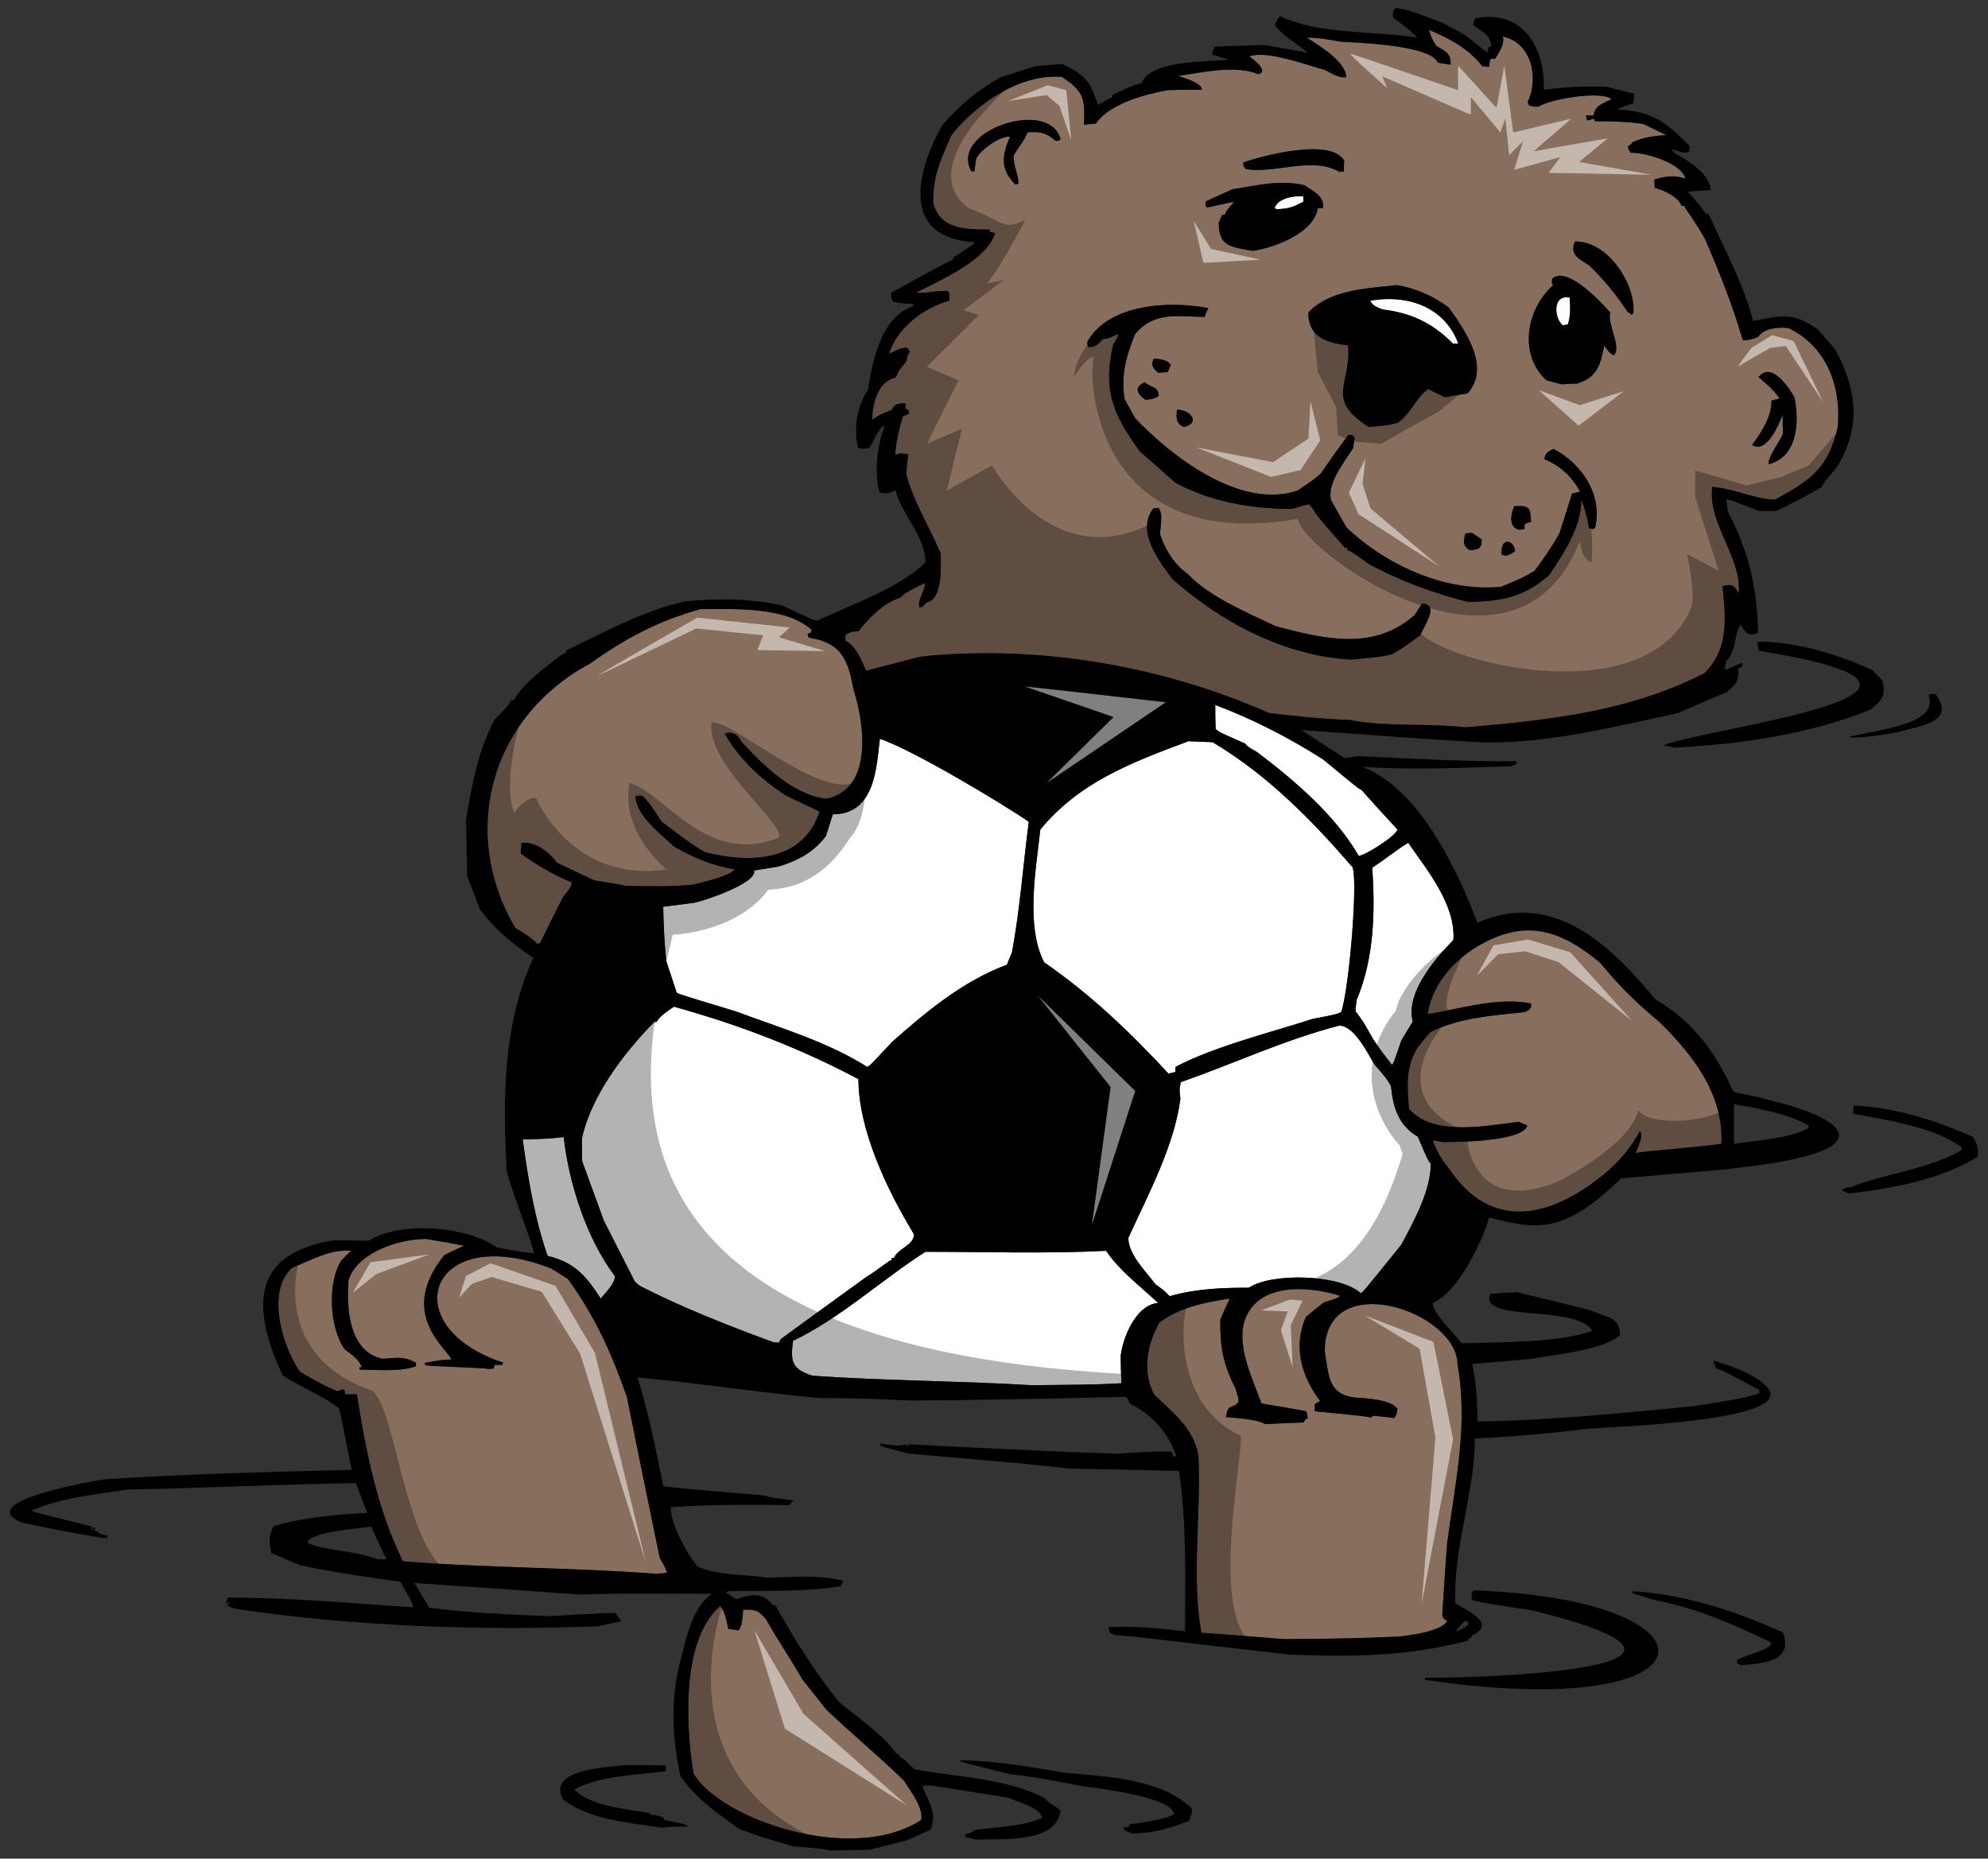
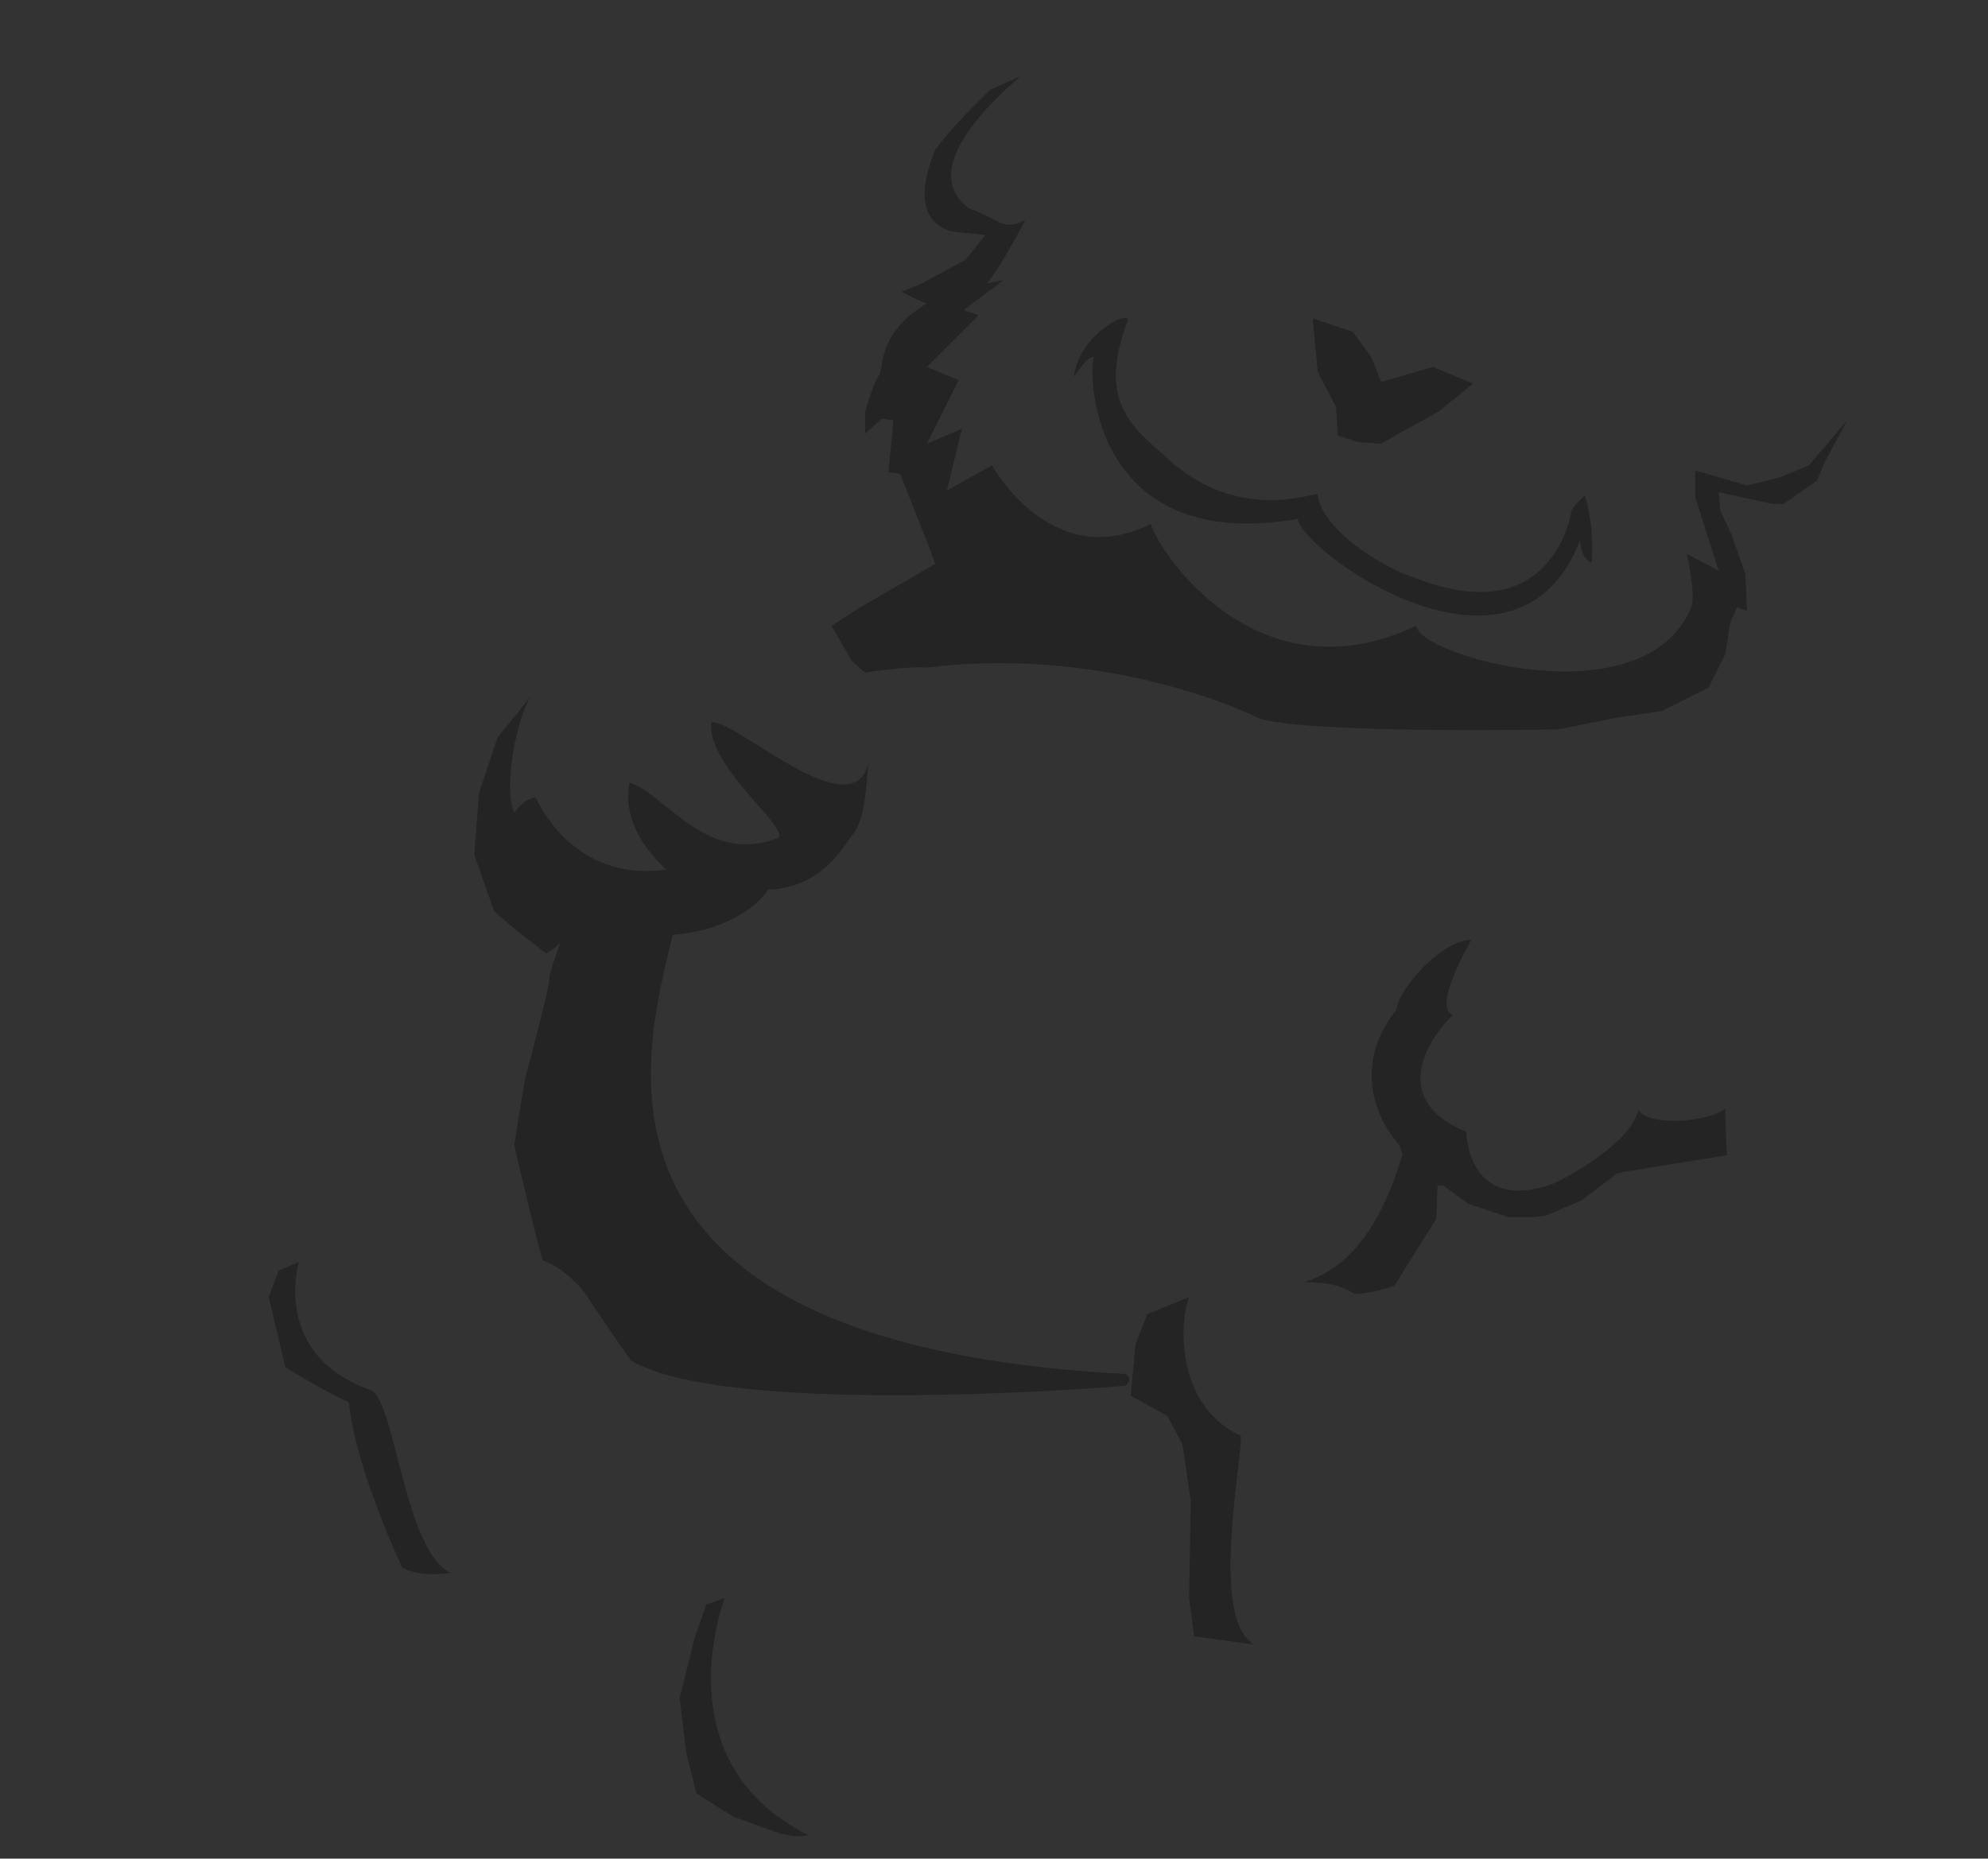
<svg xmlns="http://www.w3.org/2000/svg" version="1.1" id="Layer_1" x="0px" y="0px" width="200px" height="187px" viewBox="0 0 200 187" style="enable-background:new 0 0 200 187;" xml:space="preserve">
  <rect x="0" y="0" width="200" height="187" fill="#333333" stroke="none" />
-   <path id="color1" style="fill:#886E5C;" d="M72.459,161.583c0.539,0.648,0.614,1.5,0.81,2.317c0.347,0.035,0.692,0.067,1.039,0.136  c0.425-0.544,0.385-1.431,0.462-2.078c1.35-0.032,1.542,0.103,2.311,0.988c1.117,2.01,2.465,3.952,3.622,5.997  c0.808,1.023,1.617,2.044,2.426,3.066c2.581,2.453,5.316,4.699,7.819,7.153c0.617,1.023,1.965,2.656,1.732,3.952  c-6.973,4.539-20.197-0.079-22.899-4.653C69.219,175.278,68.14,165.319,72.459,161.583z M133.274,135.965  c0.463,2.555,0.23,4.7,3.927,4.7c1.043,0.138,2.773,0.239,3.391,1.09c-0.074,0.512-0.074,0.512-0.308,0.921  c-0.733-0.103-1.464-0.171-2.195-0.237c-0.038,0.066-0.078,0.135-0.114,0.205c-0.505-0.138-0.505-0.138-5.701-0.648v-0.717  c0.153-0.101,0.347-0.203,0.537-0.306c-1.924-2.555-2.732-5.553-1.424-8.483c0.58-0.477,1.157-0.953,1.772-1.431  c1.465-0.477,1.465-0.477,1.659-0.682c-3.379-1.061-8.105-1.236-9.507,2.238c-1.057,2.615,0.742,6.218,1.608,8.595  c1.501,0.239,3.004,0.511,4.508,0.784c0.037,0.205,0.074,0.444,0.154,0.682c-0.309,0.205-0.309,0.205-0.424,0.444  c-1.31,0.032-2.583,0.101-3.852,0.169c-1.041-0.544-2.772-0.577-3.97-0.716c0.116-0.647,0.116-0.647,0.349-0.953  c1.31-0.478,0.924-0.716,0.614-1.909c-1.268-2.519-1.54-4.12-1.54-6.914c0.31-0.717,0.617-1.432,0.964-2.146  c-2.581,0.407-5.045,0.885-7.087,2.418c-1.233,2.179-1.771,4.973-0.501,7.255c2.042,1.979,3.928,3.407,4.43,6.1  c0.297,5.656-0.735,12.498,0.307,17.852c2.774,0.205,5.547,0.409,8.358,0.646c6.855-0.067,6.855-0.067,11.709-0.271  c1.116-0.17,4.084-0.511,4.66-1.567c-0.307-0.172-0.424-0.239-0.502-0.612c0.156-2.453,0.309-4.873,0.502-7.29  c0.809-5.994,2.119-11.855,1.041-17.851C146.655,131.915,133.274,127.449,133.274,135.965z M57.13,128.674  c-0.577-0.374-1.156-0.715-1.695-1.056c-12.341-4.789-15.854,5.875-4.814,9.473c-0.039,0.065-0.078,0.136-0.078,0.236h-0.77  c-0.04,0.104-0.078,0.241-0.115,0.376c-0.194,0-0.387,0-0.539,0.033c-0.384-0.136-5.625-0.24-6.317-0.374  c-0.038-0.103-0.077-0.171-0.077-0.238c1.773-0.309,1.773-0.309,2.696-0.342c-0.6-1.286-5.406-4.66-0.73-10.492  c0.655-0.342,1.309-0.647,2.001-0.955c-1.271-0.238-2.541-0.477-3.812-0.681c-2.888,0-6.971,1.43-7.818,4.156  c-0.193,2.555-0.078,7.152,3.427,7.903c1.464-0.101,2.156-0.271,3.39,0.41c-0.041,0.102-0.041,0.203-0.041,0.34  c-1.539,0.579-4.004,0.34-5.661,0.34v-0.236h0.23c-0.269-0.786-0.961-1.229-1.693-1.774c-1.579-2.111-1.811-6.71-0.384-8.96  c0.307-0.34,0.653-0.681,1.001-0.987c-2.118-0.204-4.083,0.987-5.933,1.703c-2.656,2.352-1.001,7.904,0.773,10.459  c1.154,0.682,2.54,1.499,3.811,1.976c0.307-0.171,0.307-0.171,0.654-0.171c0.04,0.136,0.077,0.309,0.115,0.476h1.157  c0.922,5.868,2.019,11.424,4.621,16.798c8.473,0.681,17.063,0.612,25.535,1.261c0.348-0.032,0.694-0.067,1.042-0.104  c-0.194-0.576-0.194-0.576-0.732-1.496c-1.119-5.417-2.235-10.836-3.312-16.219C61.519,136.169,59.939,132.558,57.13,128.674z   M161.006,96.888c-3.83-3.182-7.401-4.624-12.371-1.667c-2.641,1.573-4.64,4.11-4.998,6.813c3.157-0.512,7.162-1.774,10.4-1.058  c0.074,0.478-0.231,0.682-0.656,0.853c-3.159,0.34-6.74,0.578-9.513,2.044c-0.464,0.544-0.925,1.09-1.35,1.669  c-1.155,2.044-0.925,3.814-0.77,6.029c2.464,2.793,7.662,1.704,11.051,1.296c0.272,0.101,0.541,0.238,0.85,0.373  c-0.426,1.601-6.895,1.67-8.475,1.67c-0.345-0.068-0.692-0.137-1.04-0.171c0.386,1.09,0.964,2.01,1.732,2.963  c4.602,6.771,10.891,4.075,15.065,0.793c2.204-1.734,3.18-3.156,4.04-4.675c0.451,0.399-0.313,1.864-0.423,2.179  c1.155-0.204,7.047-0.646,8.628-0.92c0.27-4.838-2.773-8.891-6.278-12.299C164.556,100.848,162.889,99.188,161.006,96.888z   M54.01,94.981c0.078-0.034,0.193-0.067,0.31-0.067c0.77-1.567,1.54-3.101,2.311-4.633c0.308-0.443,0.885-0.954,0.885-1.499  c-1.772-0.716-3.582-1.807-5.122-2.897c0-0.374,0.039-0.715,0.076-1.057c1.311-0.271,2.929,1.022,3.545,1.977  c1.232,0.58,2.504,1.159,3.774,1.771c1.039,0.171,2.079,0.342,3.158,0.545c2.272,0.067,4.507,0.103,6.742-0.102  c1.078-0.272,3.58-0.818,4.236-1.532c-2.39-0.443-4.083-1.159-6.124-2.317c-1.349-1.295-3.852-3.133-3.852-5.075  c0.231-0.035,0.462-0.035,0.694-0.035c0.77,0.785,1.309,1.669,1.887,2.59c1.464,1.056,2.772,2.179,4.429,3.1  c4.815,1.227,9.899,0.784,11.478-4.055c-0.115-0.169-1.271-0.611-3.39-1.668c-2.464-1.567-4.775-3.781-6.124-6.201  c0.849-0.305,1.311,0.138,1.658,0.785c2.08,2.249,5.123,5.383,8.588,5.757c4.778-1.056,3.736-7.733,2.735-10.868  c-0.577-2.894-1.04-4.803-4.547-5.347c-0.037-0.138-0.075-0.274-0.114-0.376c0.077-0.034,0.193-0.068,0.309-0.101l0.115-0.308  c-2.695-2.386-7.857-2.079-11.207-2.079c-4.198,1.159-7.587,2.965-11.054,5.45c-10.361,5.554-13.096,17.343-7.548,26.644  C52.315,93.618,53.894,94.607,54.01,94.981z M85.053,64.456V63.91c0.384-0.339,0.771-0.374,1.309-0.407  c1.041-1.295,2.503-2.861,4.237-3.373c0.271-0.476,1.888-1.192,2.465-1.466c0,0.853-0.769,1.635-0.577,2.42h0.267  c0.155-0.171,0.309-0.34,0.501-0.478c1.618-0.34,1.387-3.748,1.387-4.906c-1.117-2.656-2.736-5.212-3.467-7.971  c0.04-0.683,0.117-1.363,0.194-2.045c-0.539,0-0.849-0.171-1.31,0.104c0.076-1.363,0.384-2.591,0.771-3.885  c0.193-0.102,0.423-0.205,0.655-0.307c-0.038-0.137-0.078-0.272-0.115-0.374c-0.116-0.035-0.194-0.067-0.27-0.067v-0.58  c-0.656,0-1.156,0.033-1.386,0.682c-0.772,0.273-1.35,0.51-1.964,0.987c0-1.396,0.462-3.849,2.348-4.258  c0.347-0.749,0.347-0.749,1.079-1.603c0.156-0.748,0.156-0.748,0.387-0.986c-0.115-0.138-0.232-0.272-0.309-0.41  c-0.692,0-1.194,0.341-1.812,0.613c0.772-2.52,3.313-4.565,6.049-5.348c0.039-0.684,0.039-0.684-0.115-0.954  c-1.08-0.138-2.273,0.306-3.195,0.136c2.618-1.329,7.124-3.305,7.932-5.995c-0.191-0.036-0.384-0.069-0.54-0.103v-0.238  c-2.618,0-5.044-0.068-5.698-2.726c0-2.725,0.692-4.156,1.847-6.779c2.311-2.929,6.703-6.2,11.094-5.859  c2.271,1.466,2.348,2.282,2.234,4.804c0.384-0.034,0.771-0.068,1.194-0.102c1.349-1.977,4.854-2.929,7.239-3.372  c1.119-0.034,2.273-0.034,3.429-0.034c0-0.716-1.925-1.227-2.388-1.397c2.503-0.341,5.662-1.125,8.089-0.171  c1.04-0.306-0.462-1.464-0.924-1.771c1.618-0.716,5.97,0.919,7.548,1.329c0.695,0.306,1.35,0.851,2.196,0.749  c0-1.532-2.655-3.135-3.967-3.985c1.154,0,2.271,0.205,3.428,0.409c0.693,0.068,9.052,0.238,9.743,2.112  c0.424,0.067,0.849,0.138,1.309,0.203c0-1.122-0.383-1.259-1.463-1.905c-0.423-0.683-0.423-0.683-0.731-1.603  c2.157,0.92,3.965,1.873,5.352,3.645c0.232,0.034,0.463,0.067,0.693,0.103c0.038-0.273,0.077-0.546,0.114-0.784  c0.154-0.035,0.309-0.069,0.503-0.069c0.383-0.612,1-1.464,0.769-2.214c2.935,0.576,3.645,4.269,2.505,6.575  c0.039,0.101,0.077,0.238,0.154,0.375c0.693,0.136,0.693,0.136,1.001,0.066c1.194-0.749,6.278-1.6,7.28-0.715  c-1.08,0.545-1.617,0.613-1.811,1.635h-0.77c0.036,0.171,0.074,0.342,0.114,0.511c0.232-0.067,0.5-0.136,0.77-0.169v0.238  c1.62,0,3.273,0.033,4.892,0.272c0.77,0.375,1.542,0.749,2.313,1.124c-1.311,0.102-2.235,0.204-3.39,0.715  c-0.191,0.274-0.191,0.274-0.463,0.375c0.037,0.34,0.037,0.34,0.271,0.681c1.655,0,5.08,1.056,5.507,2.59  c-1.272-0.339-1.85-0.236-3.12,0.104c0,0.271,0,0.545,0.038,0.851c0.962,0.238,2.387,0.92,2.695,1.805h0.269  c0.078,0.274,1.002,1.398,2.079,3.306c1.465,3.373,2.813,6.745,3.813,10.221c0.541,0,1.081-0.137,1.542-0.342  c0.577-0.884,2.003-1.02,3.082-0.884c4.007,1.975,5.277,6.131,4.931,9.947c-0.924,4.021-2.544,5.28-6.355,7.325  c-2.193-0.138-4.083-1.124-6.278-1.295c-0.461,3.714,3.042,7.154,2.657,10.731c-0.421-0.782-0.539-1.021-1.617-0.748  c0.308,3.168,0.693,6.234-1.811,8.756c-7.586,3.849-15.368,4.7-23.996,5.451c-3.812-0.444-8.01,0-11.709-0.751  c-2.693-0.067-5.392-0.374-8.086-0.681c-10.708-4.735-23.147-6.916-35.05-5.69c-1.849,0.478-3.698,0.954-5.507,1.43  C86.719,66.551,86.116,64.994,85.053,64.456z M176.257,44.765c1.502,0.954,2.772-2.215,3.081-3.032c0,0.614,0,1.228,0.039,1.875  c-0.347,0.92-1.465,2.214-1.465,3.101c3.043-0.751,3.083-4.43,2.62-6.712c-0.501-0.92-2.311-3.715-3.62-2.045  c0.848,0.716,1.541,1.263,2.118,2.146c-0.267,0.069-0.54,0.137-0.809,0.206C178.222,41.938,177.258,43.437,176.257,44.765z   M143.058,60.743c-0.27,0.373-0.503,0.748-0.732,1.123c-4.081,3.61-8.936,2.487-14.02,1.123c-2.85-1.362-6.663-2.963-8.782-5.212  c-1.424-1.021-2.311-2.487-2.812-4.021c0-0.817,0.347-2.01-0.155-2.657c-0.191,0-0.384,0.036-0.539,0.068  c-1.733,2.282,0.539,5.247,1.967,7.121c4.736,4.19,11.092,7.698,17.946,8.074c3.196-0.308,3.196-0.308,4.122-0.547  c1.155-0.681,1.155-0.681,2.851-1.908C143.135,63.161,144.943,60.743,143.058,60.743z M159.889,26.709  c1.463,1.397,2.811,3.066,3.89,4.735c0.076,0,0.153,0.033,0.271,0.068v0.204c0.072-0.066,0.151-0.137,0.267-0.169  c0.309-2.727-2.386-7.258-5.856-7.258C157.885,25.55,158.732,25.992,159.889,26.709z M155.573,38.258  c0.5,0.136,1.001,0.272,1.542,0.408c0.5-0.032,1-0.067,1.54-0.067c2.081-0.648,2.35-1.942,2.734-3.816  c0.077-0.033,0.463,0.817,0.964,0.954c0.846-0.751-0.732-3.271-0.35-4.293c-0.653-0.715-4.275-4.804-5.854-3.407  c-0.038,0.512-0.038,0.512,0.113,0.649C153.572,31.07,152.722,35.634,155.573,38.258z M152.879,53.315  c0.152-0.033,0.307-0.068,0.501-0.101v-0.478c0.194-0.101,0.425-0.17,0.656-0.237c-0.117-1.228,0.036-1.704-1.696-1.567  C151.992,51.749,151.724,53.077,152.879,53.315z M151.068,55.803c0.116,0.034,0.232,0.068,0.387,0.103  c0.461-0.068,0.576-0.205,0.959-0.443C152.414,54.405,150.915,53.861,151.068,55.803z M131.617,31.444  c0,2.352,1.617,3.031,4.006,3.305c0.348,3.986-2.389,5.349,2.08,8.21c1.926-0.17,1.926-0.17,2.887-0.408  c1.388-0.921,1.735-2.419,3.083-3.407c0.539,0.272,1.116,0.547,1.695,0.818c0.73-0.135,1.501-0.271,2.273-0.373  c2.347-2.659-0.191-6.235-1.887-8.654c-1.542-1.124-3.236-1.906-5.202-2.248C137.396,29.026,133.774,29.161,131.617,31.444z   M148.064,53.588c-0.233,0.034-0.463,0.068-0.657,0.102c-0.152,0.717-0.307,1.226,0.464,1.67c0.963-0.068,1.194-0.204,1.194-1.09  C148.719,54.032,148.372,53.793,148.064,53.588z M125.069,16.353c0,0.272,0,0.272,0.233,0.646c2.85,0.546,6.701-1.329,9.474,0.307  c0.115-0.034,0.27-0.068,0.422-0.068c0-0.374,0-0.714,0.043-1.056C133.929,13.831,127.111,15.637,125.069,16.353z M121.449,20.883  c0.887-0.203,1.771-0.408,2.695-0.579c-0.848,1.023-0.848,1.023-0.925,1.329h-0.269c-0.115,0.237-0.231,0.511-0.347,0.783  c0,2.419,1.271,2.419,3.429,2.828c2.427-0.375,6.162-1.874,6.547-4.294h0.5c0.271-1.125-1-1.738-1.848-2.317  c-2.541-0.578-4.774,0.036-7.239,0.41c-0.927,0.408-1.811,0.818-2.696,1.227C121.258,20.543,121.258,20.713,121.449,20.883z   M109.395,34.374c0,0.409,0,0.409,0.155,0.578c0.768-0.1,0.885-0.307,1.386-0.818c0.653-0.102,0.653-0.102,1.539-0.544  c0,0.272,0,0.272-0.502,1.124c-1,4.497-0.113,6.848,2.695,10.698c1.196,1.056,2.391,2.112,3.586,3.166  c3.579,1.909,7.584,2.624,11.746,2.624c0.538-0.171,1.077-0.34,1.653-0.476c0.387,0.376,0.387,0.376,0.732,0.988  c2.351,2.861,2.773,3.134,2.89,3.407h0.271v0.238c0.307,0.068,0.307,0.068,2.231,1.43c3.198,1.705,6.356,2.863,9.936,3.782  c3.508-0.102,5.547-0.478,8.128-2.69c1.504-2.249,3.237-4.839,3.237-7.529c0.112-0.069,0.77,2.282,0.77,2.792l0.461,0.103  c0.039-0.067,0.077-0.103,0.154-0.135c0.773-3.17-1.152-6.338-4.16-7.938c-0.499,0.204-0.923,0.441-0.923,1.021  c1.695,0.751,2.734,1.737,3.582,3.271c-0.271,0.068-0.54,0.138-0.81,0.205c-0.424,1.329-0.848,2.657-1.269,3.986  c-0.733,1.33-1.581,2.555-2.505,3.782c-1.158,0.682-1.158,0.682-3.35,1.601c-5.74,0.579-11.747-2.316-15.56-5.962  c-0.54-0.919-1.041-1.841-1.542-2.726c-0.501-1.637,1.349-3.919,2.195-5.247c0.039-0.612,0.501-1.465-0.498-1.327  c-0.925,1.259-1.853,2.554-2.736,3.849c-0.693,0.612-0.693,0.612-2.35,1.738c-5.854,1.975-12.901-3.646-16.37-7.325  c-0.346-0.648-0.692-1.295-1.04-1.906c-0.346-2.522,0.154-4.26,1.08-6.542c1.886-2.215,4.046-1.771,6.972-1.703  c0.114-0.308,0.231-0.612,0.385-0.887C117.482,30.218,111.512,30.627,109.395,34.374z M118.407,41.223  c-0.077,0.782-0.115,1.396,0.692,1.736C120.795,42.584,119.833,41.223,118.407,41.223z M117.482,37.44  c0.077-0.239,0.194-0.476,0.309-0.715c-0.347-0.546-1.079-0.581-1.695-0.648c-0.385,0.648-0.076,0.986,0.424,1.43  C116.829,37.474,117.137,37.44,117.482,37.44z M115.171,38.462c-1.117,0.477-0.808,1.157,0.077,1.771  c0.539-0.067,0.887-0.101,1.312-0.375C116.56,38.837,115.865,39.076,115.171,38.462z M101.615,13.729  c-0.771,1.839-1.08,3.235,0.538,4.836c0.075-0.032,0.192-0.067,0.308-0.101c0-0.886-0.5-1.738-0.5-2.76  c0.347-0.749,1.232-1.669,1.387-2.387c1.309-0.102,1.927,0.035,2.852,0.852c0.305,0,0.305,0,0.501-0.136  c-1.042-4.259-11.286-0.887-8.975,3.201h0.307c0.041-0.442,0.116-0.885,0.194-1.327C98.726,15.059,100.46,13.729,101.615,13.729z" />
-   <path id="fill_1_" style="fill:#FFFFFF;" d="M116.52,131.093c-2.315,0.204-3.588,3.615-3.775,5.349c0,0.887,0.038,1.807,0.078,2.729  c-2.464,0.135-2.464,0.135-9.014,0.202c-7.319-0.443-14.75-0.443-22.068-0.954c-2.196-0.684-2.196-1.566-1.964-3.51  c4.776-2.283,8.857-6.098,13.326-8.962c6.045,0,12.169,0.207,18.18-0.1C112.49,127.693,114.6,129.332,116.52,131.093z   M65.832,102.818c-3.158,3.199-6.354,7.493-7.28,11.683v2.284c0.733,2.01,1.466,4.019,2.196,6.029  c1.042,2.045,2.081,4.089,3.122,6.131c0.153,0.138,0.308,0.273,0.461,0.411c4.313,2.215,8.937,4.021,13.558,5.723h0.501  c0.039-0.138,0.115-0.274,0.193-0.375c2.848-2.078,5.699-4.155,8.588-6.233c1.309-0.817,2.195-1.601,2.543-1.705v-0.203h0.23  c0.385-0.988,2.003-1.228,2.003-2.385c-2.695-4.428-5.585-10.493-5.585-15.603c-5.93-3.134-11.94-5.45-18.564-7.289  c-0.616,0.443-1.386,0.885-1.734,1.534L65.832,102.818L65.832,102.818z M60.442,130.651c0.462-0.579,1.424-1.499,1.424-2.249  c-2.927-3.885-4.62-9.402-5.16-14.002c-1.503,0.17-1.503,0.17-4.122,0.239c0.539,3.95,1.196,7.938,2.505,11.718  C57.899,127.039,58.979,128.436,60.442,130.651z M117.674,130.413c2.621-0.752,5.238-0.854,7.974-0.854  c2.194-1.497,9.05-1.396,11.246,0.546c0.231-0.102,0.231-0.102,4.082-4.873c1.274-2.383,2.968-5.449,2.968-8.142  c-0.27-0.306-0.27-0.306-1.309-2.726c-2.043-1.192-2.504-3.135-2.698-5.11c-0.498-0.817-0.498-0.817-1.655-2.146  c-0.617-0.988-2.004-3.918-3.541-3.918c-5.549,1.433-10.595,3.817-15.947,5.69c-0.154,0.75-0.154,0.75-0.04,1.668  c-0.614,4.736-3.235,9.608-5.237,14.001c0,1.67,1.771,3.375,2.734,4.667C117.059,129.798,117.059,129.798,117.674,130.413z   M104.658,83.466c-0.424,3.984-1.503,9.676,0.386,13.354c4.658,3.201,8.78,7.155,12.516,11.209c0.231-0.069,0.462-0.138,0.695-0.171  v-0.511c3.926-2.078,9.743-3.509,13.824-4.839c2.31-0.442,2.31-0.442,2.851-0.681c0.858-2.494,1.786-14.423,1.041-14.684  c-3.968-4.6-8.512-9.232-13.981-12.469c-0.809-0.034-1.62-0.069-2.425-0.102C113.516,76.822,108.509,78.798,104.658,83.466z   M69.878,90.824c-1.077,0.136-2.118,0.273-3.157,0.41c0.038,1.84,0.114,3.645,0.307,5.45c0.347,1.057,0.694,2.113,1.039,3.17  c0.232,0.17,0.232,0.17,5.971,1.907c4.468,1.668,9.244,3.065,13.211,5.587c0.308-0.172,0.308-0.172,2.503-2.521  c3.39-2.998,7.087-6.1,11.555-7.768c0.155-0.409,0.308-0.816,0.5-1.227c0.809-4.326,1.119-8.789,1.696-13.15  c-2.477-1.717-11.715-7.276-14.982-8.346c-0.347,2.724-0.424,7.597-4.737,7.597c-0.23,0.714-0.46,1.43-0.693,2.18  c-1.232,1.636-2.695,2.417-4.737,3.066c-0.847,0.135-1.694,0.271-2.503,0.407C76.272,88.78,71.033,90.586,69.878,90.824z   M136.473,100.636c-0.04,0.34-0.079,0.716-0.117,1.089c0.771,1.022,0.771,1.022,1.812,2.862c1.271,1.908,1.657,2.182,1.848,2.556  c0.19-0.171,0.19-0.171,0.961-2.453c0.387-0.647,0.771-1.295,1.155-1.907c-0.732-2.827,2.081-6.167,4.085-8.21  c0.231-3.544-2.542-6.884-4.547-9.778c-1.27,0.784-1.963,1.397-3.618,2.521C138.357,91.744,138.244,96.446,136.473,100.636z   M122.297,73.349c0.348,0.307,0.348,0.307,2.967,1.465c0.306,0.34,0.306,0.34,1.194,0.852c3.888,2.929,7.933,6.438,10.243,10.459  c0.768-0.136,3.697-1.977,3.889-2.657c-1.231-1.329-2.424-2.658-3.619-3.986c-0.308-0.137-0.308-0.137-3.85-3.066  c-3.352-2.146-7.051-4.054-10.861-5.484C122.26,71.713,122.26,72.529,122.297,73.349z" />
-   <path id="fill" style="fill:#FFFFFF;" d="M137.858,30.252c4.003-0.682,7.546,0.782,8.856,4.325h-0.538  c-2.042-2.043-4.084-3.064-7.05-3.439C138.628,30.968,138.011,30.729,137.858,30.252z M157.73,32.637  c0.307-0.922,0.231-1.704,0.193-2.691c-1.732-0.375-1.619,2.044-0.693,2.793C157.384,32.705,157.538,32.67,157.73,32.637z   M128.46,21.054c-0.077-0.035-0.155-0.068-0.232-0.104c0.27-0.954,1.848-1.294,2.889-1.191v0.544  C130.038,20.849,129.73,20.985,128.46,21.054z" />
-   <path id="outline" d="M183.373,112.519c-1.059-0.581-2.379-0.979-3.15-1.253c-3.466-0.92-3.466-0.92-5.814-1.396  c-1.817-3.93-3.986-7.06-7.857-9.3c-4.315-5.247-10.206-11.142-17.909-7.735c-1.971-5.092-5.72-13.403-11.556-15.672  c4.893,0.308,9.975,0.104,14.869-0.068c0.152-0.067,0.344-0.136,0.538-0.171c0.037-0.135,0.074-0.237,0.114-0.34  c-5.316,0.068-10.67-0.271-15.984-0.51c-0.462,0.066-0.922,0.136-1.348,0.204c-1.463-0.954-2.926-1.908-4.353-2.828  c6.239,0.415,12.418,0.959,18.642,1.261c6.701,0,12.712-1.567,19.219-2.963c1.657-0.716,3.313-1.433,5.006-2.147  c0.928-0.818,1.195-1.159,1.079-2.352l0.349-0.102c0.038-0.17,0.075-0.307,0.112-0.443c-0.381,0.035-1.231,0.546-1.807,0.682  c0.036-0.306,0.075-0.579,0.112-0.85c1.118-0.989,0.732-2.657,1.504-3.68c0.27,0.58,0.771,1.363,1.732,0.784  c-0.115-4.498-0.848-7.938-3.04-12.162c-0.077-0.41-0.117-0.819-0.155-1.228c0.387,0.034,0.387,0.034,3.314,1.158h1.693  c1.578-0.714,3.12-1.567,4.622-2.418c0.076-0.307,0.076-0.307,1.503-2.011c2.504-4.089,1.966-7.836-0.193-11.856  c-0.579-0.647-1.155-1.294-1.695-1.941c-2.39-1.737-3.583-1.498-6.548-0.885c-0.924-3.611-2.927-7.359-4.506-10.8h-0.27  c-0.541-0.853-1.04-1.294-1.773-2.214c0.771-0.069,1.544-0.137,2.314-0.172c-0.271-1.737-2.083-2.793-3.662-3.712  c-0.076-0.24-0.345-0.24-0.345-0.376c0.655,0.068,1.192,0.511,1.811,0.239c0-0.205,0-0.409,0.04-0.579  c-2.313-2.317-3.621-3.476-7.244-3.679c0.154-0.137,0.154-0.137,1.579-0.614c0.036-0.34,0.077-0.647,0.116-0.953  c-0.965-0.239-1.927-0.477-2.85-0.717c-2.195-0.067-4.123,0.035-6.279,0.307c0.195-3.679-1.771-8.175-6.855-7.188  c-0.232,0.41-0.232,0.41-0.232,0.717c1.08,0.749,1.695,0.92,1.814,2.145h-0.233c-0.076,0.171-0.115,0.375-0.154,0.579  c-0.27-0.103-0.615-0.511-2.388-1.84c-0.77-0.409-1.501-0.818-2.233-1.192c-1.076-0.34-3.462-1.432-4.658-1.432  c-0.27,0.375-0.23,0.513-0.23,0.954c0.885,0.613,1.692,1.261,2.464,2.01c-4.314-0.682-9.86-0.272-13.786-2.146  c-0.236,0.171-0.236,0.171-0.543,0.852c0.271,0.716,2.735,2.351,3.352,2.825c-1.504-0.271-2.965-0.543-4.429-0.782  c-1.695,0.033-3.353,0.102-5.007,0.17c-0.115,0.238-0.193,0.511-0.271,0.785c0.539,0.169,1.118,0.34,1.695,0.511  c-2.08,0.238-7.896,0.033-8.742,2.351c-1.118,0.273-1.966,0.75-2.968,1.227v0.238c-0.229,0.033-0.229,0.033-1.424,0.748  c-0.848-2.316-1.04-2.861-3.582-4.12c-0.962,0.066-1.887,0.135-2.813,0.237c-1.154,0.375-2.311,0.749-3.466,1.123  c-2.386,1.363-4.12,2.829-5.853,4.839c-2.428,4.327-4.392,11.311,3.274,11.72c-0.116,0.236-0.116,0.236-2.158,1.566v0.238  c-0.271,0.033-0.271,0.033-6.201,3.271c-0.038,0.375-0.038,0.612,0.191,0.92c0.849,0.169,0.849,0.169,2.006,0.239v0.238  c-3.275,0.953-4.162,5.825-4.547,8.381c-1.117,1.668-1.464,3.883-1.002,5.824c0.347,0.203,0.77,0.068,1.156,0.034  c0.846-1.634,0.846-1.634,1.27-2.146h0.269c-0.77,1.635-1.116,5.009-0.5,6.644c0.692,0.171,0.963,0.036,1.58-0.238  c0.617,2.487,3.004,4.6,3.004,7.256c-2.772,2.691-7.279,4.122-10.861,5.861c-0.462-0.069-0.462-0.069-3.467-1.499  c-3.274-0.751-6.472-0.751-9.859-0.444c-4.239,0.954-8.129,3.101-11.942,4.94v0.238l-0.345,0.103  c-1.655,1.295-3.966,2.861-4.93,4.667h-0.27c-0.269,0.511-0.269,0.511-1.694,1.976c-1.657,3.168-2.272,6.609-2.85,10.051  c0.04,1.873,0.077,3.78,0.114,5.689c0.425,1.09,0.849,2.181,1.272,3.305c1.502,2.043,3.234,3.44,5.391,4.904  c-3.122,6.747-3.042,14.275-2.697,21.43c0.771,2.795,1.965,5.486,2.774,8.279c-1.002-0.068-1.002-0.068-3.775-0.578  c-2.888-2.112-9.59-2.691-12.788-0.717c-0.501,0.103-1.386,0-3.58,0c-8.787,1.38-8.04,7.35-5.163,13.594  c1.851,1.192,3.969,1.978,5.662,3.305c0.308,0.887,0.848,4.395,1.31,6.2c-8.319,0.204-16.638,0.408-24.919,0.955  c-0.887,0.136-13.212,2.179-8.358,4.325c3.543,0.785,8.087,1.601,8.588,1.601c0.04-0.1,0.077-0.203,0.156-0.272  c-0.655-0.065-0.885-0.202-1.387-0.578c0.04-0.102,0.077-0.169,0.115-0.239H9.333v0.239c-0.117,0-0.117,0-0.117-0.341  c-6.008-1.497-6.008-1.497-6.008-1.601c2.929-1.293,6.509-1.635,9.705-2.112c7.627-0.137,15.252-0.542,22.878-0.645  c0.384,0.986,0.771,1.975,1.156,2.998c-3.197,0.17-6.358,0.442-9.437,1.326c-0.5,1.16-0.462,1.535-0.193,2.763  c0.384,0.032,1.656,0.714,2.927,1.19c3.312,0.684,6.663,1.193,10.015,1.635c1.271,2.217,1.271,2.217,1.309,2.591  c-6.162-0.41-12.44-0.987-18.641-0.987c-0.077,0.17-0.153,0.374-0.232,0.577c0.079-0.035,0.156-0.068,0.272-0.102  c0.039,0.066,0.077,0.138,0.115,0.206h-0.271c0,0.101,0,0.101,0.81,0.442c11.939,1.771,24.38,2.215,36.474,1.771  c0.769-0.171,1.58-0.343,2.389-0.51c-0.155-0.376-0.387-0.376-0.501-0.819c-0.925-0.033-0.925-0.033-6.625,0.307  c-4.081-0.171-8.127-0.307-12.171-0.853c-0.501-0.85-1.001-1.668-1.502-2.485c5.507,0.373,11.055,0.748,16.601,1.159  c3.697-0.104,3.697-0.104,13.327-0.071c-2.196,1.534-2.659,5.078-3.313,7.291c-0.81,3.646-0.656,7.395,0.155,11.039  c1.462,2.18,3.66,3.713,5.894,5.317c2.002,0.748,2.002,0.748,5.468,1.769c2.695,0.206,2.695,0.206,3.737,0.408  c1.269-0.031,2.58-0.066,3.89-0.066c1.193-0.307,2.426-0.613,3.66-0.92c1.156-0.442,2.118-0.988,2.465-1.056  c0.809-1.773-0.154-2.692-0.771-4.462c0.268-0.034,0.576-0.034,0.885-0.034c2.58,0.407,5.201,0.816,7.819,1.226  c1.116,0.578,2.926,0.851,3.35,2.011c-1.618,0.851-5.162,1.02-6.741,1.228c-0.461,0.305-0.461,0.305-1,0.441v0.272  c0.347,0.068,0.693,0.171,1.079,0.275c2.772-0.137,8.012,0.407,8.511-2.896c-0.421-0.511-1.269-0.751-1.579-1.295  c-4.004-2.012-8.702-2.079-13.133-2.895c-1.08-1.057-1.08-1.057-1.502-1.263v-0.236h-0.271c-0.924-1.637-4.582-4.227-5.814-5.28  c-2.465-3.032-4.507-6.373-6.395-9.711h-0.23c-0.963-1.295-2.272-1.193-3.621-0.612c-0.268-0.035-0.615-0.444-1.154-0.683  c0.075-0.068,0.192-0.102,0.308-0.137c3.698-0.068,7.663,0.103,11.285-0.511c0.076-0.204,0.154-0.374,0.23-0.546  c-2.425-0.61-5.199-0.34-7.702-0.304c-2.351-0.376-4.815-0.173-6.971-1.126c-1.156-1.534-2.659-4.121-2.659-5.961  c3.929-0.273,8.01-0.273,11.94-0.205c0.115-0.172,0.23-0.34,0.384-0.479c-2.118-0.27-2.118-0.27-3.083-0.51  c-9.243-0.783-9.243-0.783-10.012-0.954c-0.731-3.612-1.464-7.323-2.582-10.902c6.124,0.545,12.247,1.534,18.411,2.078  c3.428,0,3.428,0,9.013,0.239c7.239-0.034,14.52-0.204,21.76-0.376c0.116,0.206,0.231,0.444,0.347,0.683  c2.35,1.158,3.969,3.1,4.661,5.314h-0.271c-0.074-0.172-0.154-0.337-0.192-0.476c-1.348-0.035-1.348-0.035-5.7,0.204  c-6.933-0.239-13.865-0.579-20.798-0.954v0.205c-0.116,0-0.116,0-0.232-0.205c-0.654,0.273-1.849,0.033-2.54-0.068  c-0.04,0.034-0.078,0.068-0.117,0.138c0.31,0.204,0.31,0.204,3.005,0.884c11.823,1.022,11.823,1.022,16.098,1.5  c3.661,0.067,7.319,0.136,11.017,0.238c0.81,5.314,0.617,10.767,0.617,16.148c-2.543-0.339-5.125-0.546-7.703-0.443  c0.076,0.545,0.115,0.579,0.654,0.817c2.311,0.137,3.351,0.34,17.448,1.942c6.316,0.273,12.016,0.204,18.103-1.397v-0.238h0.27  c0-0.102,0.038-0.203,0.078-0.271c2.577-1.193-0.427-2.487-1.66-3.238c-0.229-5.586,1.967-11.105,1.967-16.59  c3.813-0.171,7.627-0.511,11.438-0.989c2.019-0.164,20.636-0.73,18.064-4.04c-1.092-1.405-3.986-2.373-5.509-2.806  c0.078,0.239,0.155,0.511,0.271,0.784c0.809,0.272,0.809,0.272,4.354,2.179v0.342c-2.081,0.647-4.469,0.919-6.667,1.292  c-7.16,0.685-14.481,1.433-21.682,1.534c-0.038-1.976-0.117-3.851-0.54-5.79c1.964-0.171,3.929-0.341,5.934-0.512  c2.349-0.443,7.201-0.852,8.933-2.385c0-1.841-1.229-1.736-3.042-2.521c-2.464-0.613-4.89-1.227-7.316-1.806  c-0.925,0.034-1.813,0.104-2.697,0.17c-1.183,2.935,8.727,0.992,10.284,3.747c-3.773,1.227-9.165,1.091-13.135,1.227  c-0.691-0.885-2.926-2.997-2.926-4.055c3.029-1.327,5.504-7.673,5.661-8.618c5.081,1.373,7.675,1.519,13.289-3.917  c3.503-0.308,7.047-0.613,10.59-0.92c2.909-0.361,6.075-0.676,8.895-1.586C184.786,115.338,186.338,114.14,183.373,112.519z   M73.269,163.9c0.347,0.035,0.692,0.067,1.039,0.136c0.425-0.544,0.385-1.431,0.462-2.078c1.35-0.032,1.542,0.103,2.311,0.988  c1.117,2.01,2.465,3.952,3.622,5.997c0.808,1.023,1.617,2.044,2.426,3.066c2.581,2.453,5.316,4.699,7.819,7.153  c0.617,1.023,1.965,2.656,1.732,3.952c-6.973,4.539-20.197-0.079-22.899-4.653c-0.561-3.184-1.64-13.142,2.679-16.878  C72.998,162.232,73.073,163.083,73.269,163.9z M147.523,163.047c0.077,0.104,0.155,0.206,0.27,0.34  c-0.423,0.376-0.809,0.616-1.347,0.752C146.717,163.8,147.101,163.221,147.523,163.047z M146.216,94.573  c-2.004,2.044-4.815,5.383-4.085,8.21c-0.384,0.612-0.769,1.26-1.155,1.907c-0.771,2.282-0.771,2.282-0.961,2.452  c-0.191-0.372-0.576-0.646-1.848-2.555c-1.042-1.84-1.042-1.84-1.812-2.862c0.038-0.373,0.077-0.749,0.117-1.089  c1.771-4.189,1.886-8.892,1.578-13.32c1.656-1.123,2.348-1.737,3.618-2.521C143.674,87.689,146.447,91.029,146.216,94.573z   M75.848,87.587c0.809-0.137,1.655-0.272,2.503-0.407c2.042-0.649,3.506-1.431,4.737-3.066c0.233-0.75,0.463-1.466,0.693-2.18  c4.313,0,4.392-4.873,4.737-7.597c3.267,1.069,12.505,6.629,14.982,8.346c-0.577,4.361-0.887,8.824-1.696,13.15  c-0.192,0.41-0.345,0.817-0.5,1.227c-4.468,1.668-8.165,4.77-11.555,7.768c-2.195,2.35-2.195,2.35-2.502,2.521  c-3.968-2.521-8.743-3.919-13.211-5.587c-5.738-1.738-5.738-1.738-5.971-1.907c-0.345-1.057-0.692-2.113-1.039-3.17  c-0.193-1.806-0.269-3.61-0.307-5.45c1.039-0.137,2.081-0.274,3.157-0.41C71.033,90.586,76.272,88.78,75.848,87.587z   M119.909,73.109c-0.308,0.237-5.124,2.043-9.474,3.986c-2.234,1.294-3.93,2.623-5.855,4.257c-0.115-0.169-0.115-0.169-0.848-0.307  c-2.849-1.94-5.739-3.849-8.78-5.553c-4.045-1.941-6.24-2.861-6.664-3.168c-0.269-0.988-0.501-1.943-0.578-2.964  c1.079-0.476,2.157-0.954,3.273-1.398c6.817-1.6,15.216-0.748,22.031,0.375c2.543,0.648,5.083,1.329,7.628,2.011  C120.371,71.27,120.142,72.188,119.909,73.109z M121.989,74.677c5.47,3.237,10.014,7.868,13.981,12.469  c0.745,0.261-0.183,12.188-1.041,14.684c-0.541,0.238-0.541,0.238-2.851,0.681c-4.081,1.33-9.899,2.761-13.824,4.839v0.511  c-0.234,0.032-0.466,0.101-0.695,0.171c-3.735-4.055-7.857-8.008-12.516-11.209c-1.889-3.678-0.811-9.369-0.386-13.354  c3.851-4.668,8.857-6.645,14.906-8.892C120.369,74.607,121.181,74.643,121.989,74.677z M67.797,101.285  c6.625,1.838,12.634,4.154,18.564,7.289c0,5.11,2.89,11.175,5.585,15.603c0,1.157-1.618,1.396-2.003,2.385h-0.23v0.202  c-0.347,0.104-1.234,0.888-2.543,1.706c-2.89,2.078-5.741,4.155-8.588,6.233c-0.078,0.101-0.154,0.237-0.193,0.375h-0.501  c-4.622-1.703-9.245-3.509-13.558-5.723c-0.154-0.138-0.309-0.273-0.461-0.411c-1.041-2.042-2.08-4.086-3.122-6.132  c-0.73-2.011-1.462-4.02-2.197-6.028V114.5c0.926-4.189,4.122-8.483,7.28-11.683h0.231  C66.411,102.169,67.183,101.728,67.797,101.285z M88.173,108.269c0.384-0.206,0.499-0.444,0.771-0.546  c2.616-2.95,11.159-8.785,13.557-10.288c2.157-0.309,4.236,2.043,5.739,3.2c2.349,2.317,4.852,4.975,7.434,7.12  c0.422,0.648,0.731,1.024,1.425,1.466c-0.963,3.714-2.158,7.258-4.006,10.696c-0.618,1.433-1.195,2.864-1.771,4.296  c-3.97,0.033-7.935,0.101-11.864,0.169c-2.04-0.067-4.121-0.409-6.162-0.545C90.83,118.727,88.519,113.855,88.173,108.269z   M118.753,110.55c-0.112-0.919-0.112-0.919,0.04-1.668c5.352-1.873,10.398-4.258,15.947-5.69c1.537,0,2.924,2.93,3.541,3.918  c1.157,1.328,1.157,1.328,1.655,2.146c0.195,1.976,0.655,3.918,2.698,5.11c1.041,2.42,1.041,2.42,1.309,2.727  c0,2.691-1.693,5.758-2.968,8.142c-3.851,4.771-3.851,4.771-4.082,4.873c-2.196-1.942-9.052-2.043-11.246-0.546  c-2.735,0-5.353,0.102-7.974,0.854c-0.615-0.614-0.615-0.614-1.424-1.195c-0.963-1.292-2.734-2.997-2.734-4.667  C115.518,120.158,118.139,115.286,118.753,110.55z M133.121,76.414c3.542,2.93,3.542,2.93,3.85,3.066  c1.195,1.328,2.388,2.657,3.619,3.986c-0.192,0.681-3.121,2.521-3.889,2.657c-2.311-4.021-6.355-7.53-10.243-10.459  c-0.889-0.511-0.889-0.511-1.194-0.852c-2.619-1.157-2.619-1.157-2.967-1.465c-0.037-0.819-0.037-1.635-0.037-2.419  C126.07,72.359,129.77,74.268,133.121,76.414z M85.053,63.91c0.384-0.339,0.771-0.374,1.309-0.407  c1.041-1.295,2.503-2.861,4.237-3.373c0.271-0.476,1.888-1.192,2.465-1.466c0,0.853-0.769,1.635-0.577,2.42h0.267  c0.155-0.171,0.309-0.34,0.501-0.478c1.618-0.34,1.387-3.748,1.387-4.906c-1.117-2.656-2.736-5.212-3.467-7.971  c0.04-0.683,0.117-1.363,0.194-2.045c-0.539,0-0.849-0.171-1.31,0.104c0.076-1.363,0.384-2.591,0.771-3.885  c0.193-0.102,0.423-0.205,0.655-0.307c-0.038-0.137-0.078-0.272-0.115-0.374c-0.116-0.035-0.194-0.067-0.27-0.067v-0.58  c-0.656,0-1.156,0.033-1.386,0.682c-0.772,0.273-1.35,0.51-1.964,0.987c0-1.396,0.462-3.849,2.348-4.258  c0.347-0.749,0.347-0.749,1.079-1.603c0.156-0.748,0.156-0.748,0.387-0.986c-0.115-0.138-0.232-0.272-0.309-0.41  c-0.692,0-1.194,0.341-1.812,0.613c0.772-2.52,3.313-4.565,6.049-5.348c0.039-0.684,0.039-0.684-0.115-0.954  c-1.08-0.138-2.273,0.306-3.195,0.136c2.618-1.329,7.124-3.305,7.932-5.995c-0.191-0.036-0.384-0.069-0.54-0.103v-0.238  c-2.618,0-5.044-0.068-5.698-2.726c0-2.725,0.692-4.156,1.847-6.779c2.311-2.929,6.703-6.2,11.094-5.859  c2.271,1.466,2.348,2.282,2.234,4.804c0.384-0.034,0.771-0.068,1.194-0.102c1.349-1.977,4.854-2.929,7.239-3.372  c1.119-0.034,2.273-0.034,3.429-0.034c0-0.716-1.925-1.227-2.388-1.397c2.503-0.341,5.662-1.125,8.089-0.171  c1.04-0.306-0.462-1.464-0.924-1.771c1.618-0.716,5.97,0.919,7.548,1.329c0.695,0.306,1.35,0.851,2.196,0.749  c0-1.532-2.655-3.135-3.967-3.985c1.154,0,2.271,0.205,3.428,0.409c0.693,0.068,9.052,0.238,9.743,2.112  c0.424,0.067,0.849,0.138,1.309,0.203c0-1.122-0.383-1.259-1.463-1.905c-0.423-0.683-0.423-0.683-0.731-1.603  c2.157,0.92,3.965,1.873,5.352,3.645c0.232,0.034,0.463,0.067,0.693,0.103c0.038-0.273,0.077-0.546,0.114-0.784  c0.154-0.035,0.309-0.069,0.503-0.069c0.383-0.612,1-1.464,0.769-2.214c2.935,0.576,3.645,4.269,2.505,6.575  c0.039,0.101,0.077,0.238,0.154,0.375c0.693,0.136,0.693,0.136,1.001,0.066c1.194-0.749,6.278-1.6,7.28-0.715  c-1.08,0.545-1.617,0.613-1.811,1.635h-0.77c0.036,0.171,0.074,0.342,0.114,0.511c0.232-0.067,0.5-0.136,0.77-0.169v0.238  c1.62,0,3.273,0.033,4.892,0.272c0.77,0.375,1.542,0.749,2.313,1.124c-1.311,0.102-2.235,0.204-3.39,0.715  c-0.191,0.274-0.191,0.274-0.463,0.375c0.037,0.34,0.037,0.34,0.271,0.681c1.655,0,5.08,1.056,5.507,2.59  c-1.272-0.339-1.85-0.236-3.12,0.104c0,0.271,0,0.545,0.038,0.851c0.962,0.238,2.387,0.92,2.695,1.805h0.269  c0.078,0.274,1.002,1.398,2.079,3.306c1.465,3.373,2.813,6.745,3.813,10.221c0.541,0,1.081-0.137,1.542-0.342  c0.577-0.884,2.003-1.02,3.082-0.884c4.007,1.975,5.277,6.131,4.931,9.947c-0.924,4.021-2.544,5.28-6.355,7.325  c-2.193-0.138-4.083-1.124-6.278-1.295c-0.461,3.714,3.042,7.154,2.657,10.731c-0.421-0.782-0.539-1.021-1.617-0.748  c0.308,3.168,0.693,6.234-1.811,8.756c-7.586,3.849-15.368,4.7-23.996,5.451c-3.812-0.444-8.01,0-11.709-0.751  c-2.693-0.067-5.392-0.374-8.086-0.681c-10.708-4.735-23.147-6.916-35.05-5.69c-1.849,0.478-3.698,0.954-5.507,1.43  c-0.413-0.935-1.016-2.492-2.08-3.03V63.91L85.053,63.91z M51.854,93.38c-5.548-9.3-2.813-21.09,7.549-26.643  c3.467-2.486,6.855-4.291,11.054-5.451c3.35,0,8.512-0.307,11.207,2.079l-0.115,0.308c-0.116,0.033-0.231,0.066-0.309,0.1  c0.039,0.103,0.077,0.238,0.114,0.376c3.506,0.544,3.969,2.453,4.547,5.348c1.001,3.135,2.042,9.813-2.735,10.868  c-3.465-0.375-6.509-3.509-8.588-5.758c-0.348-0.647-0.81-1.09-1.658-0.785c1.349,2.42,3.661,4.634,6.124,6.202  c2.118,1.057,3.274,1.498,3.389,1.668c-1.578,4.838-6.663,5.28-11.478,4.054c-1.656-0.92-2.964-2.043-4.429-3.1  c-0.577-0.921-1.117-1.806-1.887-2.59c-0.232,0-0.463,0-0.694,0.035c0,1.942,2.504,3.781,3.852,5.076  c2.042,1.157,3.734,1.873,6.125,2.316c-0.656,0.714-3.158,1.26-4.237,1.532c-2.234,0.204-4.469,0.169-6.742,0.102  c-1.08-0.203-2.119-0.374-3.158-0.545c-1.27-0.612-2.542-1.191-3.773-1.771c-0.617-0.954-2.233-2.247-3.545-1.977  c-0.037,0.342-0.077,0.683-0.077,1.058c1.541,1.09,3.351,2.18,5.123,2.896c0,0.545-0.577,1.057-0.885,1.499  c-0.771,1.532-1.541,3.066-2.311,4.633c-0.116,0-0.232,0.033-0.31,0.067C53.894,94.607,52.315,93.618,51.854,93.38z M52.892,107.348  c0.194-1.873,2.93-19.249,8.165-16.626c1.348,0.137,2.658,0.34,4.007,0.41c0.423,5.11,0.423,5.11,0.925,9.231  c-3.697,3.476-7.126,8.245-8.514,12.912c-1.076,0.067-2.155,0.136-3.194,0.205c-0.54-0.036-1.041-0.069-1.542-0.104  C52.662,112.97,52.662,112.97,52.892,107.348z M52.584,114.64c2.619-0.069,2.619-0.069,4.122-0.239  c0.538,4.6,2.233,10.117,5.16,14.002c0,0.75-0.962,1.669-1.424,2.249c-1.464-2.216-2.542-3.612-5.354-4.294  C53.78,122.576,53.123,118.59,52.584,114.64z M37.949,156.883c-2.118-0.854-4.736-0.783-6.972-1.602  c-0.038-0.101-0.038-0.169-0.038-0.237c1.194-1.058,4.699-1.157,6.393-1.467c0.5,1.092,1.001,2.181,1.541,3.307H37.949  L37.949,156.883z M66.373,156.748c0.538,0.92,0.538,0.92,0.732,1.496c-0.347,0.036-0.694,0.07-1.042,0.104  c-8.473-0.648-17.063-0.58-25.535-1.261c-2.603-5.374-3.699-10.93-4.622-16.798H34.75c-0.038-0.167-0.076-0.34-0.115-0.476  c-0.347,0-0.347,0-0.654,0.171c-1.271-0.477-2.658-1.294-3.811-1.976c-1.773-2.556-3.429-8.107-0.772-10.459  c1.85-0.716,3.814-1.906,5.932-1.703c-0.347,0.307-0.694,0.647-1.001,0.987c-1.427,2.25-1.195,6.849,0.384,8.96  c0.731,0.545,1.425,0.988,1.693,1.775h-0.23v0.236c1.657,0,4.122,0.239,5.661-0.34c0-0.138,0-0.238,0.04-0.34  c-1.232-0.682-1.926-0.511-3.39-0.41c-3.505-0.75-3.62-5.349-3.427-7.903c0.846-2.727,4.93-4.156,7.817-4.156  c1.271,0.204,2.542,0.442,3.813,0.681c-0.692,0.308-1.347,0.612-2.001,0.955c-4.676,5.832,0.132,9.205,0.73,10.492  c-0.923,0.033-0.923,0.033-2.696,0.342c0,0.067,0.04,0.136,0.077,0.238c0.692,0.135,5.932,0.239,6.318,0.374  c0.153-0.033,0.345-0.033,0.539-0.033c0.038-0.136,0.076-0.271,0.114-0.376h0.771c0-0.101,0.039-0.171,0.077-0.236  c-11.04-3.597-7.527-14.262,4.815-9.473c0.539,0.34,1.118,0.682,1.695,1.057c2.811,3.883,4.389,7.494,5.932,11.855  C64.139,145.912,65.255,151.331,66.373,156.748z M78.39,138.145c-4.968-0.852-10.245-0.886-15.136-1.942  c-0.5-1.432-1.309-2.726-1.425-4.19c-0.154-0.068-0.27-0.137-0.387-0.205c0.387,0,1.464-1.361,2.118-1.565  c4.623,2.315,9.591,4.698,14.713,6.063c0.425,1.5,0.425,1.5,0.616,1.737C78.7,138.077,78.544,138.112,78.39,138.145z   M112.744,136.441c0,0.887,0.038,1.807,0.078,2.729c-2.464,0.135-2.464,0.135-9.014,0.202c-7.319-0.443-14.75-0.443-22.068-0.954  c-2.196-0.684-2.196-1.566-1.964-3.51c4.776-2.283,8.857-6.098,13.326-8.962c6.045,0,12.169,0.207,18.18-0.1  c1.208,1.847,3.315,3.485,5.237,5.246C114.204,131.297,112.932,134.708,112.744,136.441z M146.639,137.329  c1.078,5.995-0.233,11.856-1.041,17.851c-0.194,2.418-0.346,4.837-0.502,7.29c0.076,0.373,0.195,0.441,0.502,0.612  c-0.576,1.057-3.544,1.398-4.66,1.567c-4.854,0.204-4.854,0.204-11.709,0.271c-2.812-0.237-5.584-0.441-8.358-0.646  c-1.042-5.354-0.01-12.195-0.307-17.852c-0.502-2.691-2.388-4.12-4.43-6.1c-1.269-2.282-0.732-5.075,0.501-7.255  c2.041-1.533,4.506-2.011,7.087-2.418c-0.347,0.715-0.653,1.43-0.964,2.145c0,2.794,0.271,4.396,1.54,6.914  c0.31,1.194,0.695,1.433-0.614,1.909c-0.232,0.305-0.232,0.305-0.349,0.953c1.196,0.138,2.929,0.172,3.97,0.716  c1.268-0.067,2.541-0.136,3.852-0.169c0.113-0.239,0.113-0.239,0.424-0.444c-0.079-0.237-0.116-0.477-0.154-0.682  c-1.504-0.273-3.008-0.545-4.508-0.784c-0.865-2.377-2.665-5.979-1.608-8.595c1.401-3.475,6.128-3.299,9.507-2.238  c-0.194,0.204-0.194,0.204-1.659,0.682c-0.616,0.478-1.192,0.954-1.772,1.431c-1.309,2.93-0.5,5.929,1.424,8.484  c-0.19,0.102-0.385,0.204-0.537,0.305v0.717c5.197,0.511,5.197,0.511,5.701,0.648c0.035-0.07,0.076-0.138,0.114-0.205  c0.73,0.066,1.462,0.135,2.194,0.237c0.233-0.409,0.233-0.409,0.309-0.921c-0.618-0.851-2.349-0.953-3.391-1.09  c-3.697,0-3.465-2.145-3.928-4.699C133.274,127.449,146.655,131.915,146.639,137.329z M142.519,130.344  c-0.232,0-0.465,0.033-0.695,0.068c-0.999-0.375-1.887-0.308-2.964-0.34v-0.24h0.27c1.195-1.567,2.428-3.101,3.66-4.634  c1.001-2.283,1.001-2.283,2.732-5.416c0.385,0.442,0.385,0.442,2.002,1.602C146.331,124.654,144.83,127.551,142.519,130.344z   M173.176,115.081c-1.579,0.273-7.472,0.716-8.627,0.919c0.111-0.315,0.875-1.779,0.423-2.178c-0.86,1.518-1.836,2.94-4.04,4.674  c-4.176,3.283-10.463,5.979-15.064-0.792c-0.77-0.954-1.348-1.873-1.732-2.963c0.346,0.034,0.692,0.102,1.039,0.171  c1.578,0,8.049-0.068,8.475-1.67c-0.309-0.135-0.577-0.271-0.85-0.373c-3.389,0.408-8.586,1.497-11.051-1.295  c-0.156-2.217-0.386-3.986,0.77-6.03c0.424-0.579,0.886-1.126,1.35-1.669c2.772-1.466,6.354-1.704,9.513-2.044  c0.425-0.172,0.731-0.375,0.656-0.853c-3.238-0.717-7.243,0.545-10.4,1.058c0.358-2.702,2.357-5.239,4.997-6.813  c4.971-2.958,8.542-1.515,12.372,1.667c1.884,2.301,3.55,3.96,5.892,5.896C170.403,106.189,173.445,110.244,173.176,115.081z   M181.955,113.514c-2.077,1.056-5.16,1.226-7.509,1.567v-3.987c2.464,0.444,5.354,0.921,7.509,2.146V113.514z M107.278,178.379  c4.39,0.408,9.435,0.578,12.631,3.577c0,0.479,0,0.479-0.309,1.261c-2.001,0.75-3.39,1.192-5.623,1.261  c-0.501-0.101-0.771-0.238-1.04-0.579c0.192-0.034,0.424-0.068,0.655-0.102v-0.238c1.155-0.172,3.543-0.443,4.505-1.021  c0-1.67-7.55-2.624-9.014-2.796c-4.893-0.92-4.893-0.92-7.586-1.259c-4.814-1.194-4.814-1.194-5.007-1.363  C100.035,177.119,103.812,177.802,107.278,178.379z M66.836,183.115c1.924,0.374,1.924,0.374,2.463,0.614  c-0.347,0.1-1.502,0-2.695,0.169c-3.43-0.545-7.241-0.783-9.937-2.828c-1.733-3.064,4.314-3.236,6.202-3.477  c1.347,0,2.732,0,4.12,0.037v0.578c-3.08,0.374-6.47,0.443-9.205,1.807c1.426,1.705,5.471,2.042,7.664,2.419v0.203  c0.309-0.067,0.309-0.067,1.271,0.206C66.759,182.911,66.796,183.014,66.836,183.115z M143.365,169.011v-0.204  c9.066,0,33.197-1.249,10.783-6.781c-5.125-0.781-5.125-0.781-6.084-1.054c-0.041-0.581-0.041-0.581,0.151-0.956  C174.174,160.884,173.377,173.469,143.365,169.011z M179.376,164.241c1.078,2.931-1.965,3.134-4.314,3.304  c-0.113-0.17-0.113-0.17-0.27-0.135c-0.039-0.138-0.039-0.273-0.039-0.375c0.539-0.477,3.775-1.089,3.39-1.805  c-3.966-1.873-7.241-3.373-11.593-4.224c-0.771-0.241-1.542-0.479-2.272-0.684c-0.038-0.102-0.038-0.171-0.038-0.236  C169.71,160.459,174.561,162.094,179.376,164.241z M198.98,116.374c-3.775,2.317-8.434,3.168-12.979,3.714  c-0.271-0.137-0.502-0.238-0.732-0.34c0.154-0.17,0.578-0.307,0.809-0.274c3.66-1.43,7.859-1.806,11.248-3.745v-0.307  c-2.773-2.045-7.473-2.728-10.901-3.375c0-0.271,0.038-0.543,0.077-0.816c4.274,0.206,8.242,1.5,12.016,3.168  C198.903,115.115,199.058,115.559,198.98,116.374z M78.274,136.306c0.425,1.5,0.425,1.5,0.616,1.737  c-0.191,0.035-0.345,0.069-0.501,0.102c-4.968-0.852-10.244-0.886-15.136-1.942c-0.5-1.432-1.309-2.726-1.424-4.19  c-0.155-0.068-0.269-0.137-0.387-0.205c0.387,0,1.464-1.361,2.118-1.565C68.184,132.558,73.151,134.94,78.274,136.306z   M147.523,121.385c-1.191,3.27-2.692,6.166-5.004,8.959c-0.232,0-0.465,0.034-0.695,0.069c-0.999-0.375-1.887-0.308-2.964-0.34  v-0.24h0.27c1.195-1.567,2.428-3.101,3.66-4.634c1.001-2.283,1.001-2.283,2.732-5.416  C145.906,120.225,145.906,120.225,147.523,121.385z M93.295,123.836c-2.465-5.11-4.777-9.981-5.123-15.567  c0.384-0.206,0.499-0.444,0.771-0.546c2.616-2.95,11.159-8.785,13.557-10.288c2.157-0.309,4.236,2.043,5.739,3.2  c2.349,2.317,4.852,4.975,7.434,7.12c0.422,0.648,0.731,1.024,1.425,1.466c-0.963,3.714-2.158,7.258-4.006,10.696  c-0.618,1.433-1.195,2.864-1.771,4.296c-3.97,0.033-7.935,0.101-11.864,0.169C97.418,124.313,95.337,123.973,93.295,123.836z   M52.738,113.377c-0.076-0.407-0.076-0.407,0.153-6.028c0.194-1.874,2.93-19.249,8.165-16.626c1.348,0.137,2.658,0.34,4.007,0.41  c0.423,5.11,0.423,5.11,0.925,9.232c-3.697,3.475-7.126,8.245-8.514,12.912c-1.076,0.067-2.155,0.136-3.194,0.204  C53.74,113.444,53.239,113.411,52.738,113.377z M113.015,68.339c2.543,0.648,5.083,1.329,7.628,2.011  c-0.271,0.92-0.502,1.839-0.733,2.76c-0.308,0.237-5.124,2.043-9.474,3.986c-2.234,1.294-3.93,2.623-5.855,4.257  c-0.115-0.169-0.115-0.169-0.848-0.307c-2.849-1.94-5.739-3.849-8.78-5.553c-4.045-1.941-6.24-2.861-6.664-3.168  c-0.269-0.988-0.501-1.943-0.578-2.964c1.079-0.476,2.157-0.954,3.273-1.398C97.801,66.364,106.199,67.216,113.015,68.339z   M176.873,64.559c3.928,0,8.089,1.295,11.556,2.896c0.116,0.272,0.384,0.339,0.963,1.057c0.346,1.463-0.038,1.975-1.233,2.894  c-6.009,2.452-13.058,3.475-19.643,3.816c-0.385-0.103-0.77-0.171-1.153-0.238c4.413-1.8,35.406-5.353,9.587-9.506  C176.797,64.83,176.797,64.83,176.873,64.559z M194.012,69.942c0.155-0.137,0.155-0.137,0.732-0.104  c2.003,2.827-1.389,3.134-3.891,3.85c-0.906,0.143-4.209,0.727-4.852,0.443C189.511,73.341,195.074,72.791,194.012,69.942z   M142.904,63.91c-1.695,1.228-1.695,1.228-2.851,1.908c-0.925,0.238-0.925,0.238-4.122,0.547c-6.855-0.376-13.21-3.885-17.946-8.074  c-1.428-1.873-3.7-4.838-1.967-7.121c0.155-0.033,0.348-0.068,0.539-0.068c0.501,0.647,0.155,1.841,0.155,2.657  c0.5,1.533,1.388,2.999,2.811,4.02c2.119,2.25,5.934,3.851,8.783,5.213c5.084,1.362,9.938,2.487,14.02-1.123  c0.23-0.376,0.464-0.75,0.732-1.123C144.943,60.743,143.135,63.161,142.904,63.91z M109.55,34.952  c-0.155-0.17-0.155-0.17-0.155-0.578c2.117-3.747,8.088-4.156,12.172-3.374c-0.154,0.274-0.271,0.579-0.385,0.887  c-2.926-0.068-5.085-0.512-6.973,1.703c-0.925,2.282-1.426,4.021-1.079,6.542c0.347,0.612,0.693,1.26,1.04,1.906  c3.469,3.679,10.517,9.3,16.371,7.325c1.655-1.126,1.655-1.126,2.349-1.738c0.884-1.295,1.812-2.59,2.735-3.849  c0.999-0.138,0.538,0.715,0.5,1.327c-0.848,1.328-2.696,3.61-2.196,5.247c0.502,0.885,1.001,1.807,1.542,2.726  c3.813,3.646,9.82,6.54,15.56,5.962c2.192-0.919,2.192-0.919,3.35-1.601c0.923-1.228,1.771-2.452,2.505-3.782  c0.422-1.33,0.846-2.658,1.269-3.986c0.27-0.067,0.538-0.137,0.81-0.205c-0.848-1.532-1.887-2.52-3.582-3.271  c0-0.579,0.424-0.817,0.924-1.021c3.006,1.6,4.932,4.768,4.16,7.938c-0.077,0.031-0.115,0.066-0.155,0.135l-0.461-0.103  c0-0.51-0.657-2.861-0.771-2.792c0,2.689-1.733,5.28-3.237,7.529c-2.581,2.214-4.62,2.589-8.128,2.69  c-3.58-0.92-6.737-2.077-9.936-3.782c-1.926-1.361-1.926-1.361-2.232-1.43v-0.238h-0.271c-0.117-0.274-0.539-0.546-2.889-3.407  c-0.346-0.612-0.346-0.612-0.732-0.988c-0.576,0.137-1.115,0.307-1.654,0.476c-4.16,0-8.166-0.715-11.746-2.624  c-1.193-1.055-2.389-2.11-3.584-3.166c-2.811-3.851-3.697-6.201-2.695-10.698c0.501-0.852,0.501-0.852,0.501-1.124  c-0.886,0.442-0.886,0.442-1.54,0.544C110.435,34.646,110.317,34.852,109.55,34.952z M151.068,55.803  c-0.153-1.941,1.347-1.397,1.347-0.341c-0.383,0.238-0.499,0.375-0.959,0.443C151.3,55.871,151.185,55.837,151.068,55.803z   M148.064,53.588c0.308,0.205,0.654,0.443,1,0.683c0,0.886-0.232,1.021-1.193,1.09c-0.771-0.444-0.616-0.954-0.465-1.67  C147.602,53.657,147.831,53.622,148.064,53.588z M152.34,50.932c1.732-0.137,1.578,0.34,1.696,1.567  c-0.231,0.067-0.464,0.137-0.656,0.237v0.478c-0.194,0.033-0.349,0.068-0.501,0.101C151.724,53.077,151.992,51.749,152.34,50.932z   M176.257,44.765c1.001-1.327,1.965-2.827,1.965-4.462c0.269-0.069,0.542-0.137,0.809-0.206c-0.577-0.883-1.271-1.431-2.118-2.146  c1.31-1.67,3.121,1.125,3.62,2.045c0.463,2.282,0.423,5.961-2.62,6.712c0-0.887,1.118-2.181,1.465-3.101  c-0.039-0.647-0.039-1.261-0.039-1.875C179.029,42.55,177.759,45.719,176.257,44.765z M118.407,41.223  c1.426,0,2.388,1.361,0.692,1.736C118.291,42.618,118.329,42.005,118.407,41.223z M131.617,31.444c0,2.352,1.617,3.031,4.006,3.305  c0.348,3.986-2.389,5.349,2.08,8.21c1.926-0.17,1.926-0.17,2.887-0.408c1.388-0.921,1.735-2.419,3.083-3.407  c0.539,0.272,1.116,0.547,1.695,0.818c0.73-0.135,1.501-0.271,2.273-0.373c2.347-2.659-0.191-6.235-1.887-8.654  c-1.542-1.124-3.236-1.906-5.202-2.248C137.396,29.026,133.774,29.161,131.617,31.444z M146.717,34.577h-0.539  c-2.043-2.043-4.084-3.064-7.049-3.439c-0.501-0.17-1.118-0.409-1.27-0.886C141.861,29.57,145.404,31.034,146.717,34.577z   M116.56,39.858c-0.425,0.273-0.772,0.308-1.312,0.375c-0.885-0.613-1.194-1.294-0.077-1.771  C115.865,39.076,116.56,38.837,116.56,39.858z M157.115,38.666c0.5-0.032,1-0.067,1.54-0.067c2.081-0.648,2.35-1.942,2.734-3.816  c0.077-0.033,0.463,0.817,0.964,0.954c0.846-0.751-0.732-3.271-0.35-4.293c-0.653-0.715-4.275-4.804-5.854-3.407  c-0.038,0.512-0.038,0.512,0.113,0.649c-2.692,2.386-3.543,6.949-0.691,9.573C156.073,38.394,156.574,38.53,157.115,38.666z   M157.924,29.945c0.038,0.987,0.113,1.77-0.193,2.691c-0.193,0.033-0.347,0.068-0.501,0.102  C156.305,31.989,156.191,29.57,157.924,29.945z M117.482,37.44c-0.345,0-0.652,0.034-0.962,0.067  c-0.501-0.443-0.81-0.782-0.424-1.43c0.616,0.066,1.349,0.102,1.696,0.648C117.676,36.964,117.56,37.201,117.482,37.44z   M158.46,24.29c3.471,0,6.165,4.531,5.856,7.258c-0.115,0.032-0.194,0.102-0.267,0.169v-0.204c-0.118-0.035-0.195-0.068-0.271-0.068  c-1.079-1.669-2.427-3.338-3.89-4.735C158.732,25.992,157.885,25.55,158.46,24.29z M124.145,20.304  c-0.848,1.023-0.848,1.023-0.925,1.329h-0.269c-0.115,0.237-0.231,0.511-0.347,0.783c0,2.419,1.271,2.419,3.429,2.828  c2.427-0.375,6.162-1.874,6.547-4.294h0.5c0.271-1.125-1-1.738-1.848-2.317c-2.541-0.578-4.774,0.036-7.239,0.41  c-0.927,0.408-1.811,0.818-2.696,1.227c-0.038,0.272-0.038,0.443,0.153,0.612C122.336,20.68,123.22,20.475,124.145,20.304z   M131.117,19.759v0.544c-1.08,0.546-1.387,0.683-2.657,0.751c-0.077-0.035-0.155-0.068-0.232-0.104  C128.498,19.997,130.077,19.657,131.117,19.759z M101.615,13.729c-1.156,0-2.889,1.329-3.391,2.181  c-0.077,0.442-0.153,0.884-0.194,1.327h-0.307c-2.311-4.089,7.933-7.46,8.976-3.201c-0.196,0.136-0.196,0.136-0.502,0.136  c-0.924-0.817-1.541-0.954-2.852-0.853c-0.154,0.717-1.039,1.638-1.386,2.387c0,1.021,0.5,1.874,0.5,2.76  c-0.116,0.033-0.233,0.068-0.308,0.101C100.535,16.965,100.845,15.568,101.615,13.729z M125.302,16.999  c-0.233-0.374-0.233-0.374-0.233-0.646c2.043-0.716,8.859-2.521,10.172-0.171c-0.043,0.342-0.043,0.682-0.043,1.056  c-0.152,0-0.306,0.034-0.422,0.068C132.003,15.67,128.151,17.545,125.302,16.999z" />
  <path id="shadow" style="opacity:0.3;" d="M185.838,42.293l-2.353,4.369l-0.673,1.681l-3.36,2.353h-1.177l-5.377-1.177l0.168,1.849  l1.176,2.521l1.345,3.865l0.168,3.697l-1.008-0.336l-0.673,1.513l-0.504,3.192l-1.681,3.361l-4.705,2.353l-4.537,0.672l-5.882,1.177  c0,0-26.047,0.504-30.248-1.177c-3.361-1.681-16.973-7.058-33.273-5.041c-2.017-0.168-6.217,0.504-6.217,0.504l-1.344-1.177  l-2.017-3.528l2.856-1.849l7.563-4.369l-0.672-1.849l-2.857-7.226l-1.176-0.169l0.504-5.209l-1.177-0.168l-1.68,1.513v-2.185  c0,0,0.84-3.025,1.512-3.865c0.336-1.681,0.336-4.369,4.705-7.059c-1.008-0.336-2.521-1.176-2.521-1.176l2.017-0.841l4.369-2.352  l2.017-2.521l-3.193-0.336c0,0-5.041-0.504-1.848-8.234c1.68-2.352,5.545-6.05,5.545-6.05l3.025-1.344  c-3.697,3.192-10.083,9.578-5.21,13.275c3.361,1.176,3.361,2.352,5.714,1.176c-2.857,5.378-3.865,6.386-3.865,6.386l1.681-0.336  l-4.033,3.025l1.513,0.504l-5.21,5.209l3.193,1.345l-3.193,6.386l3.529-1.513l-1.513,6.218l4.538-2.521  c0,0,6.049,10.923,15.964,5.882c0.84,2.857,10.755,17.813,26.72,10.251c0.168,3.024,23.189,9.578,27.727-2.017  c0.337-1.513-0.504-5.21-0.504-5.21l3.193,1.681l-2.353-7.394v-2.689l5.209,1.513l3.361-0.84l2.857-1.177L185.838,42.293z   M110.049,35.907c-0.672,2.353,0.168,19.829,20.502,16.301c0.672,3.528,22.014,18.652,28.399,2.185  c0.168,2.017,1.177,2.184,1.177,2.184s0.336-3.361-0.672-6.722c-1.009,0.84-1.345,1.512-1.345,1.512s-1.681,12.1-15.46,6.89  c-4.201-1.344-9.915-5.377-10.083-8.57c-2.353,0.505-9.243,2.353-15.797-4.201c-4.032-3.36-5.881-6.217-3.36-13.108  c0.522-1.429-4.874,1.177-5.378,5.546C108.369,37.42,109.377,35.907,110.049,35.907z M134.416,40.948l0.168,2.857l2.017,0.672  l2.352,0.168l2.353-1.345l3.36-1.848l3.529-2.857l-4.033-1.681l-5.209,1.513l-1.009-2.521l-1.849-2.521l-4.033-1.345l0.505,5.378  L134.416,40.948z M164.832,111.695c-0.84,3.361-7.058,6.723-8.57,7.395c-7.898,2.856-8.738-3.865-8.738-5.21  c-8.234-3.36-3.361-9.914-1.345-11.763c-2.185-0.672,1.849-7.563,1.849-7.563c-2.856,0-7.225,4.706-7.563,7.059  c-4.537,5.713-1.848,11.259,0.337,13.611c0.098,0.314,0.2,0.604,0.309,0.873c-1.125,3.704-3.572,10.941-9.888,12.906  c2.689,0,4.033,0.504,5.041,1.177c1.85,0,4.033-0.841,4.033-0.841l4.201-6.722l0.123-3.307c0.338,0.008,0.55-0.054,0.55-0.054  l2.521,1.849l4.033,1.345h2.689l1.177-0.169l3.528-1.512l3.529-2.689l0.672-0.168l10.419-1.68c0,0-0.168-2.521-0.168-4.706  C172.395,112.704,166.176,113.544,164.832,111.695z M37.453,139.928c-10.251-3.529-7.394-12.939-7.394-12.939l-2.017,0.84  l-1.008,2.688l1.681,7.058c0,0,3.192,2.018,6.386,3.529c0.672,6.722,5.377,16.637,5.377,16.637s1.68,1.008,4.874,0.504  C40.814,156.227,39.806,141.607,37.453,139.928z M72.911,160.766l-1.849,0.672l-1.176,3.36l-1.512,6.05l0.672,5.546l1.008,4.033  l3.697,2.352l4.705,1.681c0,0,1.848,0.504,2.857,0.168C67.534,177.738,72.071,163.118,72.911,160.766z M124.837,144.465  c-6.554-3.025-6.218-11.428-5.209-13.948l-4.201,1.681l-1.177,3.024l-0.504,5.21l3.697,2.017l1.512,2.857l0.841,5.714l-0.168,9.746  l0.504,3.865c0,0,3.697,0.504,6.05,0.84C121.645,162.949,125.005,146.817,124.837,144.465z M113.242,138.246  c-57.517-3.043-48.212-32.951-45.565-44.193c4.455-0.304,8.049-2.262,9.603-4.539c4.369-0.168,6.722-2.856,8.234-5.209  c1.512-1.681,1.512-4.201,1.849-7.563c-1.512,6.89-13.78-4.705-15.796-4.033c-0.504,4.369,7.898,10.587,6.722,11.596  c-7.226,2.856-11.427-4.538-14.956-5.546c-0.672,3.529,1.345,6.554,3.697,8.738c-9.579,1.345-13.107-7.226-13.107-7.226  s-1.009-0.168-2.185,1.512c-1.177-2.688,0.336-9.746,1.68-11.763l-3.361,4.201l-1.849,5.545l-0.504,6.218l2.017,5.714l2.353,2.017  l2.856,2.185c0,0,0.468-0.134,1.444-1.032c-0.592,1.606-1.107,3.124-1.107,3.553c0,1.008-2.185,9.242-2.353,9.746  c-0.167,0.504-1.176,7.059-1.176,7.059s2.017,8.738,2.856,11.595c2.185,0.672,4.201,3.192,4.201,3.192s2.521,3.865,4.705,6.891  c10.083,5.881,49.742,2.521,49.742,2.521S114.082,138.751,113.242,138.246z" />
-   <path id="highlight" style="opacity:0.5;fill:#FFFFFF;" d="M158.863,16.3l7.327,1.287l-10.396-0.198l1.189-1.584l-4.654,1.287  l0.891-2.871l-1.386,1.386l-0.395-3.663l-0.495,1.386l-2.971-3.564v1.782l-8.911-3.861l0.495,1.188c0,0-4.06-3.564-3.663-3.466  c0.396,0.1,10.792,3.664,10.792,3.664V6.597l3.861,4.258l0.792-4.258l0.892,6.732l5.842-1.386l-3.763,3.267l7.426-1.287  L158.863,16.3z M106.584,10.656l1.188,3.466l-0.495-5.05l-1.881-0.495l-3.961,1.584l3.861-0.594L106.584,10.656z M180.448,34.32  l-2.179-0.594l-2.079,1.287l-1.386,1.881l3.267-1.881l1.585-0.198l3.762,5.644L180.448,34.32z M131.635,44.123l-3.564,2.376  l-7.723-1.485l7.524,2.971l2.971-0.693l1.979-2.971l-0.99-3.96L131.635,44.123z M137.872,51.152l-0.792-2.475l0.297-2.575  l-0.271,0.558l-1.412,2.908l0.99,2.179l8.118,5.247L137.872,51.152z M112.03,72.144l-6.733,6.634l11.98-8.119  c0,0-13.861-1.584-14.158-1.584L112.03,72.144z M111.732,109.371l-1.881,13.862l4.356-13.466l-9.802-9.604L111.732,109.371z   M76.188,65.41l6.831,0.099l-4.653-1.386l1.089-0.99l-9.307-0.99c0,0-9.505,5.445-10,5.842l9.901-4.753l6.733,0.693L76.188,65.41z   M153.714,94.52l-3.465,0.594l-1.684,3.069l2.179-2.178l2.673-0.297l3.366,1.089l7.426,5.94l-6.237-6.931L153.714,94.52z   M55.89,129.372l-6.535-2.277l-2.475,1.287l-0.693,2.179l1.287-1.387l1.98-0.692l5.05,1.485l3.861,6.237l6.634,21.09l-5.149-21.188  L55.89,129.372z M35.493,130.065l2.376-1.882l5.347-1.979l-5.94,0.792L35.493,130.065z M75.89,164.026l3.07,9.901l12.277,7.723  l-10.396-9.208L75.89,164.026z M137.278,132.343l5.544,3.366l1.585,8.911l-1.387,16.733l3.169-16.535l-1.98-9.803L137.278,132.343z   M129.753,130.758l-2.871,1.09l2.673,0.099l-0.693,1.882l1.189,3.762l-0.198-4.257l1.188-2.476L129.753,130.758z M163.364,39.358  l-4.446,1.41l-4.121-1.519l4.013,3.579L163.364,39.358z M126.814,26.127l-4.988-1.084l-1.735-2.82l0.976,4.229L126.814,26.127z" />
</svg>